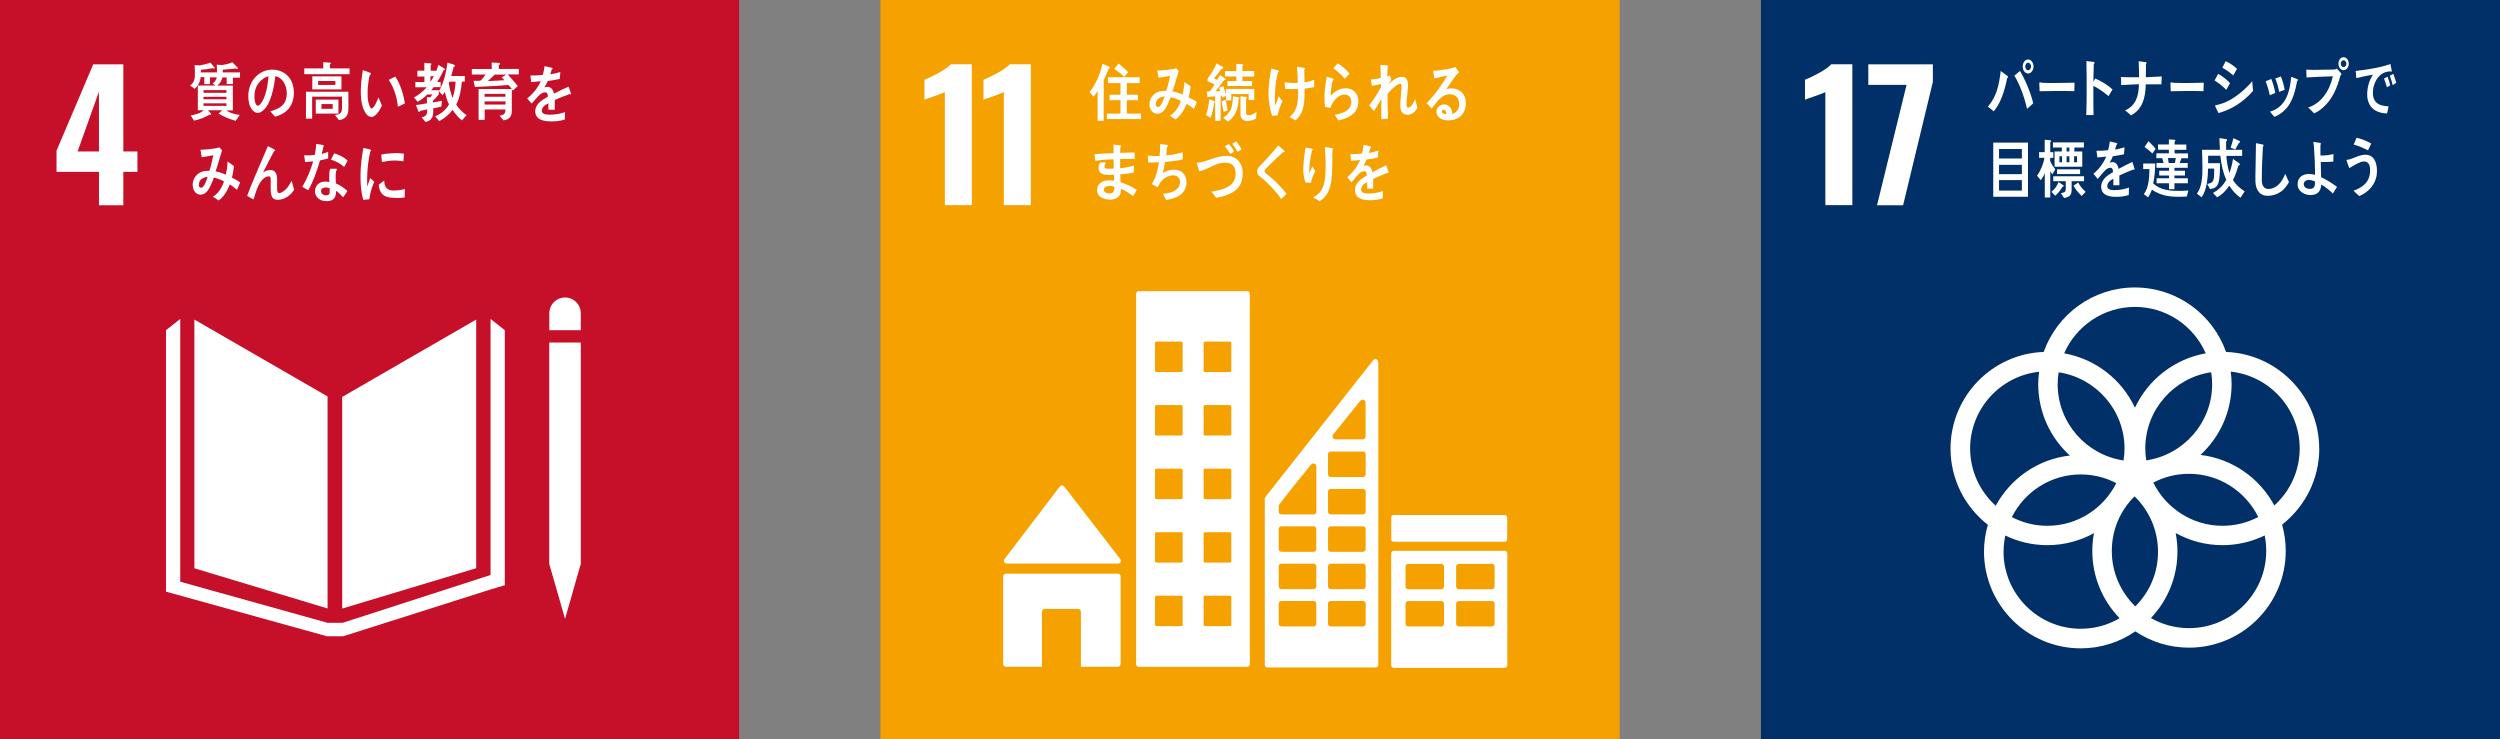
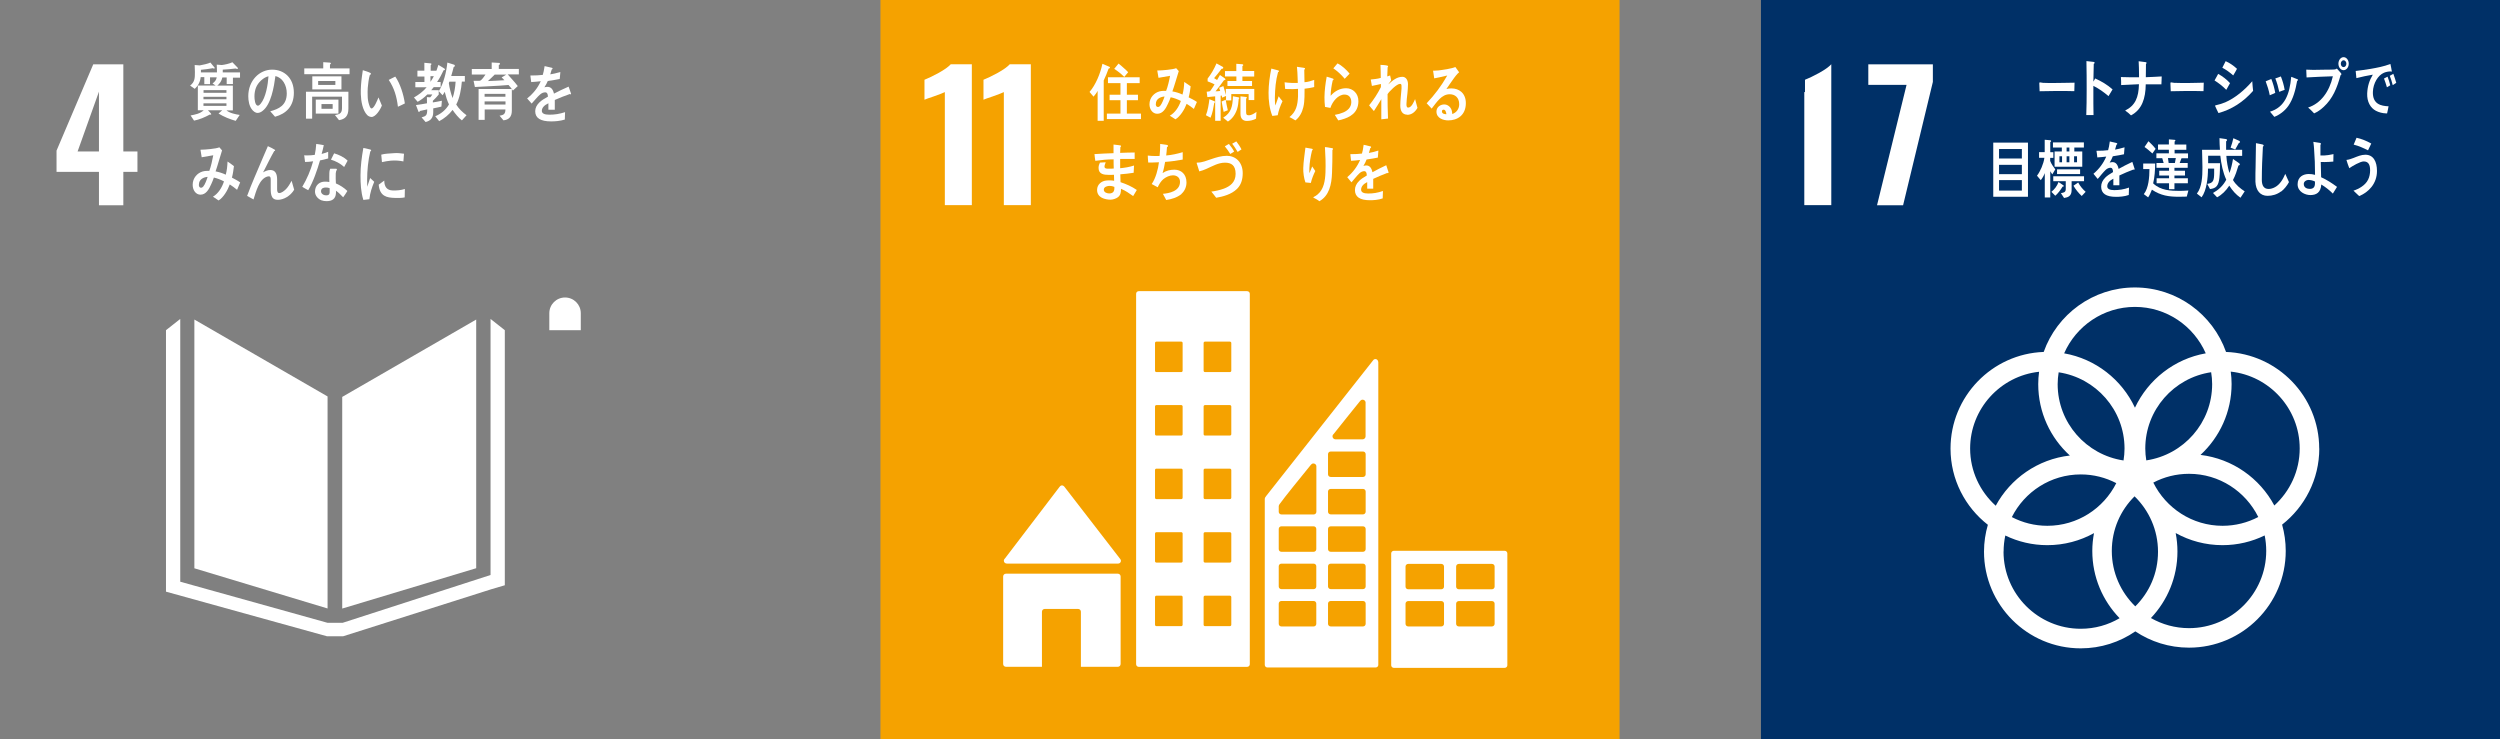
<svg xmlns="http://www.w3.org/2000/svg" id="_レイヤー_2" viewBox="0 0 324.13 95.83">
  <rect x="0" y="0" width="324.13" height="95.83" fill="#808080" stroke="none" />
  <defs>
    <style>.cls-1{fill:#003067;}.cls-1,.cls-2,.cls-3,.cls-4{stroke-width:0px;}.cls-2{fill:#fff;}.cls-3{fill:#c60f28;}.cls-4{fill:#f5a200;}</style>
  </defs>
  <g id="image">
    <rect class="cls-4" x="114.15" width="95.83" height="95.83" />
    <path class="cls-2" d="m122.5,11.94c-.17.09-.65.28-1.44.56-.63.21-1.03.35-1.2.43v-2.59c.51-.2,1.13-.5,1.86-.9.73-.41,1.24-.77,1.55-1.11h2.73v18.27h-3.5v-14.66Z" />
    <path class="cls-2" d="m130.15,11.94c-.17.09-.65.28-1.44.56-.63.21-1.03.35-1.2.43v-2.59c.51-.2,1.13-.5,1.86-.9.73-.41,1.24-.77,1.55-1.11h2.73v18.27h-3.5v-14.66Z" />
    <path class="cls-2" d="m130.49,73.07h14.48c.2,0,.36-.16.36-.36,0-.09-.04-.17-.09-.24l-.02-.02-7.2-9.32-.07-.08c-.07-.07-.16-.12-.26-.12-.09,0-.17.04-.23.09l-.04.05-.07.08-7.03,9.22-.11.13c-.04.06-.06.13-.06.2,0,.2.16.36.36.36Z" />
    <path class="cls-2" d="m144.93,74.38h-14.51c-.2,0-.36.16-.36.36v11.35c0,.2.16.36.36.36h4.67v-7.14c0-.2.16-.36.36-.36h4.33c.2,0,.36.16.36.36v7.14h4.79c.2,0,.36-.16.36-.36v-11.35c0-.2-.16-.36-.36-.36Z" />
    <path class="cls-2" d="m195.08,71.41h-14.36c-.19,0-.35.15-.35.34v14.5c0,.19.16.34.35.34h14.36c.2,0,.35-.15.35-.34v-14.5c0-.19-.16-.34-.35-.34m-7.86,9.47c0,.19-.16.34-.35.34h-4.29c-.2,0-.35-.15-.35-.34v-2.61c0-.19.16-.34.35-.34h4.29c.19,0,.35.15.35.34v2.61Zm0-4.82c0,.19-.16.34-.35.34h-4.29c-.2,0-.35-.15-.35-.34v-2.61c0-.19.16-.34.35-.34h4.29c.19,0,.35.15.35.34v2.61Zm6.56,4.82c0,.19-.16.34-.35.34h-4.29c-.2,0-.35-.15-.35-.34v-2.61c0-.19.16-.34.35-.34h4.29c.2,0,.35.15.35.34v2.61Zm0-4.82c0,.19-.16.34-.35.34h-4.29c-.2,0-.35-.15-.35-.34v-2.61c0-.19.16-.34.35-.34h4.29c.2,0,.35.15.35.34v2.61Z" />
    <path class="cls-2" d="m161.69,37.75h-14.05c-.19,0-.34.15-.34.34v48.03c0,.19.16.34.34.34h14.05c.19,0,.35-.15.35-.34v-48.03c0-.19-.16-.34-.35-.34m-8.36,43.25c0,.1-.08.18-.18.18h-3.22c-.1,0-.18-.08-.18-.18v-3.59c0-.1.08-.18.18-.18h3.22c.1,0,.18.08.18.18v3.59Zm0-8.24c0,.1-.08.18-.18.18h-3.22c-.1,0-.18-.08-.18-.18v-3.58c0-.1.08-.18.18-.18h3.22c.1,0,.18.08.18.18v3.58Zm0-8.23c0,.1-.08.18-.18.18h-3.22c-.1,0-.18-.08-.18-.18v-3.59c0-.1.08-.18.18-.18h3.22c.1,0,.18.08.18.18v3.59Zm0-8.24c0,.1-.08.18-.18.18h-3.22c-.1,0-.18-.08-.18-.18v-3.59c0-.1.08-.18.18-.18h3.22c.1,0,.18.08.18.18v3.59Zm0-8.23c0,.1-.08.18-.18.18h-3.22c-.1,0-.18-.08-.18-.18v-3.59c0-.1.08-.18.18-.18h3.22c.1,0,.18.08.18.18v3.59Zm6.31,32.94c0,.1-.08.18-.19.18h-3.22c-.1,0-.18-.08-.18-.18v-3.59c0-.1.08-.18.18-.18h3.22c.1,0,.19.08.19.18v3.59Zm0-8.24c0,.1-.08.18-.19.18h-3.22c-.1,0-.18-.08-.18-.18v-3.58c0-.1.08-.18.18-.18h3.22c.1,0,.19.08.19.18v3.58Zm0-8.23c0,.1-.08.18-.19.18h-3.22c-.1,0-.18-.08-.18-.18v-3.59c0-.1.08-.18.18-.18h3.22c.1,0,.19.08.19.18v3.59Zm0-8.24c0,.1-.08.18-.19.18h-3.22c-.1,0-.18-.08-.18-.18v-3.59c0-.1.08-.18.18-.18h3.22c.1,0,.19.08.19.18v3.59Zm0-8.23c0,.1-.08.18-.19.18h-3.22c-.1,0-.18-.08-.18-.18v-3.59c0-.1.08-.18.18-.18h3.22c.1,0,.19.08.19.18v3.59Z" />
-     <path class="cls-2" d="m180.67,66.77h14.45c.16,0,.29.13.29.29v2.89c0,.16-.13.29-.29.29h-14.45c-.16,0-.29-.13-.29-.29v-2.89c0-.16.13-.29.29-.29Z" />
    <path class="cls-2" d="m178.67,46.82c-.05-.15-.18-.27-.35-.27-.08,0-.14.03-.2.07,0,0-.02.01-.03.02l-.12.15-13.81,17.52-.06.09c-.07.07-.12.17-.12.27v21.53c0,.19.15.34.34.34h14.04c.19,0,.34-.15.34-.34v-39.23c0-.05-.01-.1-.03-.14Zm-5.82,9.52l.1-.12c.95-1.21,2.54-3.17,3.31-4.13l.1-.12c.07-.09.18-.15.31-.15.19,0,.35.14.38.32v4.43c0,.21-.17.39-.38.39,0,0-.01,0-.02,0s-.01,0-.02,0h-3.45s-.01,0-.02,0-.01,0-.02,0c-.21,0-.38-.18-.38-.39,0-.09.03-.17.08-.24Zm-2.19,24.54c0,.19-.15.34-.34.34h-4.19c-.19,0-.34-.15-.34-.34v-2.62c0-.19.15-.34.34-.34h4.19c.19,0,.34.15.34.34v2.62Zm0-4.84c0,.19-.15.34-.34.34h-4.19c-.19,0-.34-.15-.34-.34v-2.62c0-.19.15-.34.34-.34h4.19c.19,0,.34.15.34.34v2.62Zm0-4.84c0,.19-.15.34-.34.34h-4.19c-.19,0-.34-.15-.34-.34v-2.62c0-.19.15-.34.34-.34h4.19c.19,0,.34.15.34.34v2.62Zm.01-10.62v5.78c0,.19-.16.34-.34.34h-4.19c-.19,0-.35-.15-.35-.34v-.73s.01-.09.03-.13c0-.01,0-.02.02-.04,0-.02.02-.03.03-.05.01-.02.03-.04.04-.06.54-.77,2.95-3.74,3.97-4.99l.1-.12c.07-.09.18-.15.31-.15.19,0,.35.14.38.32v.16Zm6.39,20.3c0,.19-.16.34-.34.34h-4.19c-.19,0-.35-.15-.35-.34v-2.62c0-.19.15-.34.35-.34h4.19c.19,0,.34.15.34.34v2.62Zm0-4.84c0,.19-.16.34-.34.34h-4.19c-.19,0-.35-.15-.35-.34v-2.62c0-.19.15-.34.35-.34h4.19c.19,0,.34.15.34.34v2.62Zm0-4.84c0,.19-.16.34-.34.34h-4.19c-.19,0-.35-.15-.35-.34v-2.62c0-.19.15-.34.35-.34h4.19c.19,0,.34.15.34.34v2.62Zm0-4.85c0,.19-.16.34-.34.34h-4.19c-.19,0-.35-.15-.35-.34v-2.62c0-.19.15-.34.35-.34h4.19c.19,0,.34.15.34.34v2.62Zm0-4.85c0,.19-.16.34-.34.34h-4.19c-.19,0-.35-.15-.35-.34v-2.62c0-.19.15-.34.35-.34h4.19c.19,0,.34.15.34.34v2.62Z" />
    <path class="cls-2" d="m143.73,8.9c-.18.53-.4,1.03-.63,1.53v5.23h-.79v-3.88c-.13.27-.34.53-.53.75l-.52-.61c.79-.9,1.41-2.4,1.67-3.65l.91.39s.07.05.07.1c0,.09-.13.13-.18.14Zm-.22,6.54v-.71h1.76v-1.74h-1.41v-.71h1.41v-1.5h-1.62v-.76h4.11v.76h-1.66v1.5h1.44v.71h-1.44v1.74h1.83v.71h-4.42Zm2.25-5.47c-.4-.4-.84-.75-1.3-1.04l.56-.69c.23.17.46.38.68.58.2.17.39.35.57.54l-.51.62Z" />
    <path class="cls-2" d="m154.81,14.14c-.31-.24-.63-.49-.96-.68-.27.73-.83,1.64-1.45,2.01l-.73-.47c.67-.38,1.16-1.11,1.43-1.91-.42-.22-.87-.39-1.32-.48-.1.28-.21.56-.34.82-.3.66-.68,1.32-1.4,1.32-.59,0-1.01-.55-1.01-1.23,0-.87.62-1.49,1.3-1.67.28-.07.58-.08.86-.07.2-.49.42-1.41.51-1.95l-1.5.26-.16-.95h.08c.49,0,1.96-.12,2.37-.3.1.13.23.26.34.38-.15.5-.31.99-.46,1.5-.12.38-.23.76-.37,1.13.45.08.89.21,1.31.41.15-.53.21-1.09.23-1.64.28.19.56.37.83.57-.06.49-.13.97-.26,1.43.36.18.73.36,1.07.6-.13.3-.26.62-.4.92Zm-4.96-.66c0,.21.08.39.27.39.13,0,.21-.05.3-.15.22-.25.46-.87.57-1.21-.49.04-1.13.28-1.13.97Z" />
    <path class="cls-2" d="m157.43,13.34c-.11.65-.22,1.33-.48,1.92l-.6-.32c.24-.58.38-1.44.45-2.08l.68.28s.05.05.05.08c0,.06-.05.11-.09.12Zm4.46-.35v-.79h-2.25v.82h-.68v-.58l-.5.22c-.03-.09-.05-.19-.07-.28l-.13.03v3.25h-.71v-3.17c-.33.02-.67.06-1.01.1l-.09-.7c.11,0,.23-.02.34-.04.09-.02.12-.06.18-.14.18-.24.34-.51.5-.77-.3-.14-.59-.29-.9-.39v-.36c.45-.57.86-1.27,1.15-1.97l.73.4c.05.03.15.07.15.16,0,.14-.13.14-.21.13-.32.41-.63.83-.98,1.22.13.08.26.15.39.24.13-.21.25-.43.37-.65l.64.45s.07.06.07.12c0,.11-.11.1-.18.1-.37.49-.71.99-1.1,1.45.2,0,.4-.02.6-.05-.05-.14-.08-.28-.14-.41l.55-.22c.12.38.22.77.32,1.16v-.79h3.69v1.44h-.76Zm-3.24,1.52c-.1-.44-.19-.9-.26-1.35l.52-.23c.08.45.17.91.28,1.36l-.54.22Zm1.95-1.68c-.03.45-.08.92-.22,1.34-.22.67-.63,1.26-1.18,1.59l-.61-.5c1.05-.66,1.22-1.45,1.26-2.78l.73.14s.1.03.1.1c0,.05-.05.09-.08.1Zm.48-2.91v.58h1.25v.65h-3.19v-.65h1.16v-.59h-1.48v-.7h1.47v-.94l.79.06s.11.03.11.1-.06.11-.11.13v.65h1.53v.71h-1.54Zm1.78,5.46c-.35.2-.81.3-1.2.3-.5,0-.83-.28-.83-.92v-2.27l.72.08s.11.02.11.09c0,.06-.05.1-.1.12v1.67c0,.4.05.5.39.5.29,0,.71-.25.95-.45l-.05.88Z" />
    <path class="cls-2" d="m165.67,14.94c-.23.04-.47.06-.71.09-.37-.93-.5-2.02-.49-3.03.01-1.05.15-2.09.36-3.11.21.05.43.11.64.17.09.03.19.04.27.08.04.02.09.03.08.09,0,.06-.07.11-.12.13-.3,1.07-.39,2.17-.41,3.29,0,.33,0,.7.07,1.03.14-.4.28-.8.42-1.2.16.22.32.44.5.64-.27.57-.51,1.2-.62,1.82Zm3.47-3.45c0,.36,0,.72-.01,1.07-.02.45-.04.89-.15,1.33-.16.69-.5,1.32-1.03,1.72-.25-.15-.5-.31-.77-.43.87-.7,1.06-1.54,1.11-2.68.01-.33.01-.65,0-.98-.42.03-.85.05-1.27.03-.13,0-.27-.02-.4-.02-.03-.29-.05-.58-.07-.86.3.04.61.07.91.08.27.01.53.01.8,0,0-.45-.04-.9-.05-1.35-.01-.24-.03-.49-.06-.74.22.04.45.07.67.1.09.01.19.02.28.05.05,0,.1.03.1.1,0,.05-.05.1-.1.12,0,.54.03,1.08.03,1.63.42-.02.85-.16,1.26-.3,0,.3-.02.62,0,.92-.4.11-.83.18-1.24.22Z" />
    <path class="cls-2" d="m173.94,15.51c-.14.04-.28.07-.43.1-.07-.12-.44-.7-.44-.7,0-.03.03-.03.04-.03.36-.06.7-.15,1.05-.3.51-.22,1.03-.62,1.04-1.33,0-.63-.33-.98-.87-.99-.82-.01-1.57.88-1.84,1.73-.23-.04-.47-.1-.7-.13-.05-.42-.07-.83-.07-1.25.01-.9.13-1.8.29-2.67l.81.25s.08.04.08.1c0,.07-.07.12-.11.13-.15.66-.26,1.33-.27,2,.56-.64,1.25-.99,2.04-.98.84.01,1.58.68,1.56,1.7-.02,1.5-1.1,2.07-2.19,2.37Zm.4-5.3c-.44-.53-.93-.98-1.47-1.35.19-.21.36-.43.54-.64.55.26,1.17.83,1.57,1.33-.22.22-.43.45-.64.67Z" />
    <path class="cls-2" d="m182.46,14.87c-.63,0-.91-.48-.91-1.18s.11-1.45.16-2.19c0-.11,0-.22,0-.33,0-.16-.02-.3-.19-.3-.41,0-1.38.95-1.62,1.34,0,1.04.01,2.11.06,3.16l-.87.1c0-.86,0-1.74,0-2.61-.31.53-.64,1.03-.96,1.54-.22-.23-.41-.49-.62-.74.58-.72,1.1-1.51,1.53-2.37v-.4c-.39.08-.77.18-1.17.25-.05-.28-.09-.56-.15-.83.44-.05.88-.08,1.3-.21,0-.57-.02-1.14-.04-1.69.19,0,.73.04.9.1.05.02.09.04.09.12,0,.04-.02.08-.06.09-.02.4-.04.8-.05,1.19.13-.03.25-.09.37-.13.05.21.09.43.14.63-.13.16-.24.33-.36.5v.02c.55-.5,1.1-.97,1.81-.97.47,0,.73.44.73.96,0,.41-.04.82-.08,1.24-.05.44-.11.87-.12,1.32v.03c0,.18.01.44.22.44.44,0,.72-.71.9-1.1.11.38.21.76.31,1.14-.32.55-.77.9-1.34.9Z" />
    <path class="cls-2" d="m187.77,15.61c-.58,0-1.53-.25-1.53-1.14,0-.63.56-.93,1.01-.93.41,0,.82.29.97.77.04.15.06.31.07.47.49-.15.9-.62.9-1.26,0-.88-.56-1.3-1.23-1.3-1.06,0-1.67,1.01-2.34,1.86-.22-.23-.43-.46-.65-.69,1.01-1.06,1.92-2.27,2.67-3.6-.56.14-1.12.25-1.69.37l-.15-1c.08,0,.15,0,.22,0,.32,0,.63-.04.94-.09.43-.06.87-.13,1.29-.24.15-.03.29-.09.44-.14.16.23.32.45.49.68-.07.06-.15.12-.21.19-.16.17-.32.38-.46.57-.34.46-.65.94-.98,1.41.21-.06.43-.08.65-.08.98,0,1.87.61,1.87,1.91,0,1.59-1.12,2.24-2.28,2.24Zm-.6-1.39c-.13,0-.22.06-.22.23,0,.32.4.36.58.36-.04-.25-.11-.59-.37-.59Z" />
    <path class="cls-2" d="m146.93,25.43c-.51-.36-1.02-.72-1.59-.95,0,.44-.05.82-.4,1.09-.25.19-.67.32-.96.32-.7-.01-1.76-.25-1.74-1.29.01-.72.61-1.13,1.16-1.19.18-.03.37-.02.56-.02.17,0,.33.02.49.05,0-.26-.01-.53-.02-.78-.23.01-.47.02-.71.01-.54,0-1.3-.06-1.29-.91,0-.25.08-.48.18-.68l.75-.04c-.06.15-.16.39-.16.56,0,.26.29.27.44.27.25,0,.51.01.76-.02-.02-.39-.02-.8-.02-1.19-.8,0-1.58.08-2.37.19-.05-.29-.08-.58-.11-.87.82-.05,1.65-.1,2.47-.12,0-.26,0-.51,0-.77v-.35c.2.03.4.05.59.07.1.02.21.02.31.05.04.01.08.03.08.08,0,.06-.05.11-.09.12-.02.26-.02.5-.03.76.63-.03,1.25-.04,1.88-.05v.84c-.63,0-1.26-.02-1.88,0,0,.4,0,.8,0,1.2.6-.06,1.2-.15,1.8-.35l-.05.94c-.58.09-1.15.16-1.73.2,0,.34.01.68.03,1.02.73.24,1.46.56,2.11,1.01-.16.27-.32.54-.48.8Zm-2.45-1.2c-.2-.09-.41-.13-.62-.13-.25,0-.74.1-.75.48,0,.39.46.5.71.5.39,0,.66-.18.66-.67,0-.06,0-.12,0-.18Z" />
    <path class="cls-2" d="m153.2,25.14c-.58.48-1.31.69-2,.79-.15-.26-.27-.54-.43-.8.79-.07,2.22-.33,2.22-1.55,0-.61-.47-.85-.92-.85-.42,0-.9.22-1.24.5-.31.26-.56.67-.73,1.05l-.78-.42c.51-.72.83-1.91.94-2.82-.28.02-.54.03-.82.03h-.57c-.02-.31-.06-.6-.06-.9.34.04.68.06,1.03.06.17,0,.34,0,.5-.01.06-.52.08-1.04.08-1.56.21.03.42.06.63.09.09.02.19.02.28.05.05.02.1.04.1.12s-.07.14-.13.16c-.03.36-.05.72-.1,1.08.72-.06,1.44-.22,2.14-.43v.96c-.77.14-1.52.25-2.28.3-.09.49-.18.99-.33,1.45.48-.32.99-.44,1.53-.44.88,0,1.57.58,1.57,1.66,0,.58-.25,1.13-.65,1.47Z" />
    <path class="cls-2" d="m160.37,24.5c-.71.7-1.8.99-2.69,1.14-.21-.27-.41-.55-.63-.8.54-.07,1.1-.19,1.62-.38.78-.29,1.53-.81,1.53-1.92s-.56-1.45-1.38-1.45c-.87,0-1.62.46-2.42.81-.29.13-.59.24-.91.32-.03-.12-.34-1.05-.34-1.08,0-.08.09-.06.13-.06.57,0,1.17-.25,1.73-.44.67-.23,1.35-.44,2.06-.44,1.12,0,2.05.82,2.05,2.25,0,.82-.21,1.52-.75,2.05Zm-.86-4.53c-.21-.35-.46-.69-.71-1l.53-.31c.25.31.49.63.68.99l-.51.32Zm.96-.26c-.22-.38-.45-.75-.72-1.07l.54-.31c.25.33.49.67.67,1.04l-.5.33Z" />
-     <path class="cls-2" d="m166.12,25.82c-.6-.88-1.3-1.64-2.06-2.33-.19-.18-.39-.37-.6-.52-.12-.1-.24-.18-.34-.3-.1-.13-.13-.27-.13-.43,0-.31.13-.48.31-.68.33-.35.67-.68.99-1.04.48-.54.97-1.09,1.43-1.66.2.17.4.33.59.5.08.06.16.12.23.19.02.02.03.04.03.07,0,.11-.15.13-.23.11-.45.43-.92.86-1.38,1.3-.19.18-.37.38-.56.57-.09.09-.19.17-.27.26-.08.08-.17.2-.17.32,0,.11.06.18.12.24.29.27.61.5.9.76.66.58,1.27,1.24,1.82,1.96-.24.22-.47.46-.71.69Z" />
    <path class="cls-2" d="m169.97,23.72c-.24-.02-.49-.04-.72-.07-.19-.51-.3-1.3-.28-1.86.03-.89.18-1.77.28-2.65.21.03.43.07.64.11.07.02.18.02.25.05.03.02.06.04.06.09,0,.06-.05.1-.09.12-.19.77-.32,1.55-.35,2.35,0,.16,0,.33,0,.49,0,.01,0,.06.02.06.02,0,.04-.07.04-.07.1-.26.2-.51.31-.76l.4.59c-.24.49-.45,1-.58,1.56Zm2.78-4.24c0,.96-.01,1.95-.05,2.92-.05,1.55-.38,2.98-1.64,3.69-.2-.18-.5-.32-.74-.45-.02,0-.04,0-.04-.04,0-.03.04-.06.06-.07.17-.09.33-.18.48-.31.81-.67.99-1.78,1.03-2.88.04-1.09,0-2.19-.07-3.27.21,0,.44.06.64.09.11.02.24.03.34.06.04.01.07.04.06.09,0,.07-.04.12-.08.17Z" />
    <path class="cls-2" d="m179.97,22.46s-.07-.01-.1-.04c-.48.17-1.39.56-1.83.77v1.27h-.78c0-.12,0-.25,0-.39v-.46c-.53.26-.79.6-.79.98,0,.33.3.5.91.5.65,0,1.25-.09,1.92-.33l-.03.96c-.58.21-1.22.24-1.66.24-1.3,0-1.94-.44-1.94-1.32,0-.43.18-.82.54-1.18.22-.22.56-.46,1-.71-.01-.37-.12-.56-.31-.56-.24,0-.47.1-.68.31-.13.13-.3.3-.51.56-.24.29-.4.49-.49.58-.12-.15-.3-.37-.55-.67.74-.62,1.3-1.37,1.67-2.23-.35.05-.74.08-1.17.11-.03-.31-.06-.6-.1-.86.62,0,1.13-.03,1.51-.08.08-.24.15-.62.22-1.14l.89.21c.05.02.08.05.08.1s-.03.09-.11.12c-.03.14-.09.35-.18.63.3-.04.75-.16,1.23-.31l-.07.91c-.36.08-.85.16-1.46.25-.09.25-.24.55-.41.83.16-.05.29-.06.38-.06.4,0,.67.29.79.88.53-.3,1.13-.6,1.79-.91l.3.92c0,.07-.03.1-.08.1Z" />
-     <rect class="cls-3" y="0" width="95.83" height="95.83" />
    <path class="cls-2" d="m12.83,22.28h-5.5v-2.75l4.76-11.19h3.9v11.3h1.83v2.64h-1.83v4.33h-3.16v-4.33Zm0-2.64v-7.76l-2.77,7.76h2.77Z" />
    <polygon class="cls-2" points="42.47 51.4 25.2 41.43 25.2 73.68 42.47 78.89 42.47 51.4" />
    <polygon class="cls-2" points="44.37 51.46 44.37 78.9 61.74 73.67 61.74 41.43 44.37 51.46" />
-     <polygon class="cls-2" points="71.72 73.11 71.21 73.11 73.26 80.24 75.3 73.11 74.79 73.11 75.3 73.11 75.3 44.41 74.79 44.41 74.28 44.41 73.74 44.41 72.73 44.41 72.23 44.41 71.72 44.41 71.21 44.41 71.21 73.11 71.72 73.11" />
    <polygon class="cls-2" points="65.45 42.81 63.6 41.35 63.6 74.55 44.42 80.75 43.53 80.75 43.35 80.75 42.47 80.75 23.37 75.42 23.37 41.35 21.52 42.81 21.52 76.71 42.38 82.49 43.35 82.49 43.53 82.49 44.5 82.49 63.75 76.38 65.45 75.88 65.45 42.81" />
    <path class="cls-2" d="m75.3,40.61c0-1.13-.91-2.04-2.04-2.04s-2.04.91-2.04,2.04v2.2h4.08v-2.2Z" />
    <path class="cls-2" d="m27.23,10.02v.89s-.74,0-.74,0v-.91h-.47c-.06.62-.35,1.14-.77,1.52l-.6-.42c.61-.49.62-.96.62-1.76,0-.31-.01-.61-.03-.91l.65.05c.35-.05,1.12-.23,1.39-.37l.57.69c0,.07-.07.09-.11.09-.05,0-.1-.02-.14-.05-.51.1-1.03.16-1.55.21,0,.11,0,.22,0,.34h2.51v.64h-1.32Zm2.97.07v.81h-.81v-.86h-.56c-.09.44-.34.82-.66,1.06h2.02v3.21h-.83c.39.35,1.24.53,1.72.59l-.52.77c-.77-.22-1.53-.52-2.23-.95.15-.15.33-.26.48-.42h-1.85c.06.08.43.42.43.49,0,.06-.06.08-.1.08-.03,0-.06,0-.08-.02-.65.35-1.34.65-2.05.79l-.45-.67c.6-.12,1.2-.22,1.7-.67h-.76v-3.21h2.31c-.14-.08-.27-.18-.41-.27.45-.32.58-.62.58-1.22,0-.4,0-.81-.03-1.22l.65.05c.34-.03,1.03-.18,1.38-.36l.65.67s.08.07.08.12c0,.07-.09.07-.13.07-.06,0-.13-.02-.18-.05-.56.07-1.11.12-1.67.15,0,.12,0,.24,0,.36h2.24v.68h-.91Zm-.84,1.6h-2.97v.34h2.97v-.34Zm0,.86h-2.98v.32h2.98v-.32Zm0,.85h-2.98v.33h2.98v-.33Z" />
    <path class="cls-2" d="m35.67,15.15c-.22-.24-.41-.49-.63-.72,1.11-.31,2.14-.76,2.14-2.33,0-1.06-.55-2.02-1.47-2.24-.19,1.42-.56,3.68-1.67,4.52-.2.16-.41.26-.65.26-.29,0-.57-.23-.75-.48-.33-.44-.45-1.11-.45-1.69,0-2.01,1.43-3.44,3.1-3.44,1.55,0,2.81,1.08,2.81,2.99,0,1.79-1.03,2.73-2.42,3.11Zm-2.48-3.79c-.13.35-.2.74-.2,1.13,0,.34.06,1.21.46,1.21.14,0,.26-.16.35-.26.66-.79.94-2.47,1.01-3.55-.63.13-1.36.79-1.62,1.48Z" />
    <path class="cls-2" d="m39.45,9.62v-.75h2.46v-.81l.88.06s.11.03.11.1c0,.06-.07.12-.12.14v.51h2.54v.75h-5.87Zm4.51,5.97l-.53-.67c.49-.1.91-.16.91-.88v-1.51h-3.87v2.86h-.8v-3.5h5.5v2.2c0,.96-.43,1.36-1.21,1.49Zm-3.47-4v-1.69h3.78v1.69h-3.78Zm.45,3.14v-1.82h2.94v1.82h-2.94Zm2.54-4.23h-2.23v.51h2.23v-.51Zm-.35,2.99h-1.45v.62h1.45v-.62Z" />
    <path class="cls-2" d="m48.16,15.16c-.2,0-.4-.09-.55-.24-.61-.63-.8-1.8-.83-2.71-.02-.76.04-1.51.14-2.26.03-.29.07-.57.12-.85.22.06.81.25,1,.37.03.02.05.05.05.09,0,.09-.08.14-.14.16-.14.42-.23,1.2-.27,1.66-.03.35-.02.69-.01,1.05,0,.36.06.76.17,1.1.05.15.15.53.33.53.34,0,.76-1.1.9-1.43l.44,1.05c-.21.55-.8,1.48-1.35,1.49Zm3.43-1.33c-.16-1.32-.48-2.41-1.19-3.47.29-.14.56-.3.85-.43.63.9,1.08,2.34,1.24,3.48-.3.16-.6.29-.9.43Z" />
    <path class="cls-2" d="m57.53,9.08c-.25.53-.53,1.07-.86,1.55h.46v.67h-.9c-.1.13-.2.26-.32.39h.97v.57c-.24.29-.49.56-.76.81v.21c.39-.06.78-.13,1.17-.22l-.06.76c-.35.1-.71.15-1.06.23v.49c0,.78-.38,1.13-.99,1.28l-.52-.6c.61-.17.73-.29.73-1.04-.32.07-.64.14-.96.21,0,.05-.05.14-.1.14-.04,0-.06-.03-.08-.07l-.32-.84c.48-.06.96-.14,1.43-.23,0-.26-.01-.53-.01-.8l.43.03c.1-.11.19-.23.27-.37h-.65c-.38.38-.79.7-1.25.95l-.48-.56c.6-.34,1.17-.76,1.65-1.33h-1.47v-.68h1.18v-.71h-.91v-.76h.9v-1.02l.84.08s.08.02.08.08c0,.07-.06.12-.1.15v.72h1.02l-.48.47c.18-.4.34-.8.46-1.23l.77.47s.08.06.08.13c0,.09-.1.1-.15.09Zm-1.72.8v.73c.16-.23.3-.48.44-.73h-.44Zm4.09,5.74c-.41-.29-.92-.92-1.22-1.37-.46.61-1.1,1.13-1.74,1.46l-.51-.64c.68-.27,1.38-.81,1.78-1.53-.25-.52-.41-1.07-.55-1.64-.08.16-.18.31-.28.45l-.49-.53c.61-.95,1-2.53,1.11-3.71l.89.28s.09.08.09.14c0,.08-.1.14-.16.16-.1.39-.2.78-.32,1.16h1.77v.73h-.39c-.08.97-.28,2.13-.73,2.97.35.58.84,1.02,1.34,1.39l-.61.67Zm-1.64-5.03l-.07.18c.09.67.26,1.32.49,1.95.22-.67.35-1.4.39-2.13h-.81Z" />
    <path class="cls-2" d="m65.84,9.66c.43.5.89.97,1.29,1.5l-.63.58c-.18-.26-.36-.5-.57-.72-1.45.13-2.9.17-4.36.26l-.17-.8h.73c.1,0,.2-.04.27-.12.21-.19.38-.46.55-.7h-1.78v-.71h2.58v-.85l.99.06c.05,0,.08.06.08.12,0,.07-.1.14-.15.16v.5h2.6v.71h-1.43Zm-.56,5.95l-.51-.61c.47-.08.76-.17.76-.81h-2.69v1.35h-.79v-4h4.31v2.81c0,.82-.41,1.18-1.08,1.25Zm-2.45-3.44v.37h2.7v-.37s-2.7,0-2.7,0Zm2.71.98h-2.71v.4h2.71v-.4Zm-1.39-3.49c-.3.28-.58.59-.89.85.71-.02,1.43-.07,2.14-.11-.13-.12-.25-.25-.36-.37.2-.11.41-.23.6-.36h-1.49Z" />
    <path class="cls-2" d="m73.98,12.23s-.07-.02-.1-.04c-.51.17-1.49.56-1.95.77v1.27h-.83c0-.12,0-.25,0-.38v-.46c-.56.26-.85.6-.85.98,0,.33.32.5.96.5.7,0,1.33-.09,2.05-.33l-.03.96c-.62.2-1.3.24-1.77.24-1.38,0-2.07-.43-2.07-1.32,0-.43.2-.82.58-1.18.24-.22.6-.46,1.07-.71-.01-.37-.13-.56-.33-.56-.26,0-.5.1-.72.31-.14.13-.32.3-.54.56-.26.29-.42.49-.52.59-.13-.15-.32-.37-.59-.67.79-.62,1.38-1.36,1.77-2.23-.37.05-.79.08-1.24.11-.03-.31-.07-.6-.11-.85.66,0,1.2-.03,1.61-.08.08-.24.16-.62.24-1.14l.95.22c.06.01.08.05.08.1s-.03.09-.11.12c-.04.14-.1.35-.19.63.32-.04.8-.16,1.31-.3l-.08.9c-.39.08-.91.17-1.55.26-.1.25-.26.55-.44.82.17-.05.31-.06.4-.06.43,0,.71.29.84.88.56-.3,1.2-.6,1.9-.91l.32.92c0,.07-.03.1-.09.1Z" />
    <path class="cls-2" d="m30.75,24.62c-.31-.25-.63-.5-.96-.71-.27.76-.83,1.71-1.45,2.08l-.73-.49c.67-.39,1.16-1.15,1.43-1.98-.42-.22-.87-.4-1.31-.5-.1.29-.21.58-.34.85-.3.68-.68,1.37-1.4,1.37-.59,0-1.01-.57-1.01-1.28,0-.9.62-1.54,1.3-1.73.28-.08.58-.08.86-.08.2-.51.41-1.46.51-2.02l-1.5.26-.16-.98h.08c.49,0,1.96-.12,2.37-.31.11.14.23.27.35.4-.15.52-.31,1.03-.47,1.55-.12.39-.23.79-.37,1.17.45.09.89.22,1.32.43.15-.55.21-1.14.23-1.71.28.19.56.38.83.6-.06.5-.13,1.01-.26,1.49.36.19.72.37,1.07.62-.13.31-.26.64-.4.95Zm-4.97-.68c0,.21.08.4.27.4.13,0,.21-.05.3-.15.23-.26.46-.9.57-1.26-.49.04-1.13.29-1.13,1.01Z" />
    <path class="cls-2" d="m35.97,25.9c-.94,0-.87-1-.87-1.77v-.77c0-.23,0-.5-.25-.5-.06,0-.13.02-.19.03-1.06.31-1.46,1.94-1.79,2.97-.28-.15-.55-.31-.83-.46.29-.8.61-1.58.94-2.36.37-.87.74-1.76,1.12-2.63.21-.49.41-.98.63-1.46.26.12.65.3.89.46.03.01.05.04.05.08,0,.06-.06.1-.12.1-.47.82-.89,1.69-1.32,2.53-.04.08-.08.15-.13.23.29-.16.61-.31.94-.31.68,0,.89.53.89,1.23,0,.42,0,.83,0,1.26,0,.21.03.5.27.5.31,0,.66-.29.89-.52.29-.3.51-.69.72-1.07.11.39.22.77.33,1.16-.47.78-1.32,1.31-2.15,1.31Z" />
    <path class="cls-2" d="m42.52,20.55c-.34.1-.68.18-1.03.25-.37,1.27-.87,2.76-1.53,3.86-.26-.13-.52-.29-.77-.44.6-1,1.09-2.15,1.41-3.31-.34.06-.7.08-1.05.09-.04-.29-.08-.57-.11-.87.13.02.25.02.39.02.32,0,.65-.02.98-.07.1-.46.16-.94.19-1.42.33.05.65.09.98.16-.08.38-.17.77-.28,1.14.29-.06.56-.18.85-.28,0,.29,0,.59,0,.88Zm1.97,5.03c-.29-.3-.59-.62-.93-.85,0,.09,0,.18,0,.27-.03.85-.58,1.08-1.22,1.08-.23,0-.45-.03-.67-.11-.42-.17-.85-.59-.83-1.17.03-.83.62-1.25,1.28-1.25.19,0,.39.01.58.05,0-.39-.02-.77,0-1.16,0-.2.03-.37.11-.56h.63s.25-.03.24.07c0,.02,0,.02,0,.03-.09.15-.14.33-.15.5-.02.44,0,.86.02,1.3.51.21,1.08.58,1.49.98-.17.28-.35.56-.54.81Zm-1.75-1.18c-.15-.07-.33-.09-.5-.09-.27,0-.6.08-.62.47-.01.38.39.55.66.55.26,0,.45-.06.46-.41,0-.17,0-.35,0-.52Zm1.88-2.75c-.49-.45-1.11-.77-1.71-.95l.41-.82c.61.18,1.26.47,1.75.95l-.45.82Z" />
    <path class="cls-2" d="m47.89,25.83c-.26.03-.51.06-.78.09-.32-1.01-.37-2.1-.37-3.17,0-1.19.16-2.4.37-3.57l.62.14c.09.03.21.03.31.08.04.01.08.04.08.11s-.06.11-.11.11c-.28,1.17-.41,2.49-.41,3.7,0,.3.01.6.01.9.13-.38.25-.77.38-1.14.18.16.36.33.53.49-.31.75-.54,1.42-.63,2.26Zm4.6-.24c-.39.09-.9.08-1.3.07-1.02-.03-1.96-.19-2.09-1.72.24-.18.48-.36.72-.53,0,.87.41,1.26,1.07,1.28.52.02,1.1-.02,1.6-.19,0,.36-.01.72-.02,1.09Zm-.18-4.66c-.55-.11-1.09-.15-1.65-.1-.38.03-.76.11-1.14.19-.03-.3-.05-.67-.09-.97.53-.15,1.07-.14,1.61-.19.45-.04.89,0,1.34.07-.03.33-.05.67-.08,1Z" />
    <rect class="cls-1" x="228.31" y="0" width="95.83" height="95.83" />
-     <path class="cls-2" d="m236.66,11.94c-.17.09-.65.28-1.44.56-.63.21-1.03.35-1.2.43v-2.59c.51-.2,1.13-.5,1.86-.9.73-.41,1.24-.77,1.55-1.11h2.73v18.27h-3.5v-14.66Z" />
+     <path class="cls-2" d="m236.66,11.94c-.17.09-.65.28-1.44.56-.63.21-1.03.35-1.2.43v-2.59c.51-.2,1.13-.5,1.86-.9.73-.41,1.24-.77,1.55-1.11v18.27h-3.5v-14.66Z" />
    <path class="cls-2" d="m247.19,11h-4.96v-2.66h8.37v2.28l-3.86,15.99h-3.38l3.83-15.61Z" />
    <path class="cls-2" d="m300.69,58.16c0-6.76-5.38-12.28-12.08-12.53-1.72-4.87-6.37-8.36-11.82-8.36s-10.1,3.5-11.82,8.36c-6.7.24-12.08,5.77-12.08,12.53,0,4.01,1.9,7.59,4.84,9.88-.32,1.11-.5,2.27-.5,3.48,0,6.91,5.62,12.54,12.54,12.54,2.62,0,5.06-.81,7.08-2.2,1.99,1.33,4.38,2.11,6.96,2.11,6.91,0,12.54-5.62,12.54-12.54,0-1.18-.17-2.33-.47-3.41,2.93-2.3,4.82-5.87,4.82-9.87m-13.89-8.35c0,5.02-3.71,9.17-8.54,9.89-.08-.5-.13-1.01-.13-1.54,0-5.02,3.71-9.18,8.54-9.89.08.5.13,1.01.13,1.54m-9.97,28.81c-1.87-1.82-3.04-4.36-3.04-7.17s1.13-5.28,2.95-7.09c1.87,1.82,3.04,4.36,3.04,7.18s-1.13,5.28-2.95,7.09m-9.93-30.35c4.82.72,8.54,4.87,8.54,9.89,0,.52-.05,1.04-.13,1.54-4.82-.72-8.54-4.87-8.54-9.89,0-.52.05-1.04.13-1.54m7.47,14.37c-1.65,3.28-5.03,5.53-8.94,5.53-1.66,0-3.22-.41-4.6-1.13,1.65-3.28,5.03-5.53,8.94-5.53,1.66,0,3.22.41,4.6,1.13m4.8-.07c1.39-.73,2.96-1.14,4.63-1.14,3.94,0,7.34,2.29,8.98,5.6-1.39.73-2.96,1.14-4.63,1.14-3.94,0-7.34-2.29-8.98-5.6m-2.38-22.78c4.1,0,7.63,2.48,9.18,6.02-4.07.72-7.47,3.41-9.18,7.05-1.7-3.64-5.1-6.33-9.18-7.05,1.55-3.54,5.08-6.02,9.18-6.02m-21.37,18.37c0-5.16,3.92-9.42,8.94-9.96-.07.53-.11,1.06-.11,1.6,0,3.67,1.58,6.97,4.1,9.26-4.16.47-7.71,2.99-9.61,6.51-2.03-1.83-3.32-4.48-3.32-7.42m4.34,13.36c0-.71.08-1.41.22-2.08,1.65.8,3.5,1.25,5.45,1.25,2.2,0,4.26-.57,6.05-1.56-.14.75-.22,1.52-.22,2.31,0,3.39,1.35,6.46,3.54,8.72-1.48.87-3.2,1.37-5.04,1.37-5.52,0-10.01-4.49-10.01-10.01m34.06-.08c0,5.52-4.49,10.01-10.01,10.01-1.8,0-3.48-.48-4.94-1.31,2.13-2.25,3.44-5.28,3.44-8.62,0-.82-.08-1.62-.23-2.4,1.8,1,3.87,1.57,6.07,1.57,1.96,0,3.81-.45,5.47-1.26.13.65.2,1.32.2,2m-8.51-12.45c2.47-2.29,4.02-5.56,4.02-9.19,0-.54-.04-1.08-.11-1.6,5.02.54,8.94,4.8,8.94,9.96,0,2.93-1.27,5.56-3.29,7.4-1.89-3.54-5.42-6.06-9.57-6.56" />
-     <path class="cls-2" d="m260.23,10.12c-.06.35-.14.7-.23,1.04-.31,1.22-.78,2.4-1.51,3.28-.24-.23-.51-.42-.76-.61,1.13-1.31,1.44-2.76,1.67-4.63l.91.68s.04.06.04.1c0,.08-.07.12-.12.14Zm2.58,4c-.32-1.46-.91-3.11-1.64-4.31l.72-.61c.67,1.09,1.42,2.85,1.72,4.2l-.81.72Zm.14-4.59c-.39,0-.7-.41-.7-.91s.31-.91.7-.91.7.42.7.91-.31.91-.7.91Zm0-1.4c-.2,0-.37.22-.37.49s.16.49.37.49.38-.23.38-.49-.17-.49-.38-.49Z" />
    <path class="cls-2" d="m268.94,11.82c-.38-.02-.68-.02-1-.02-.35-.01-2.65,0-3.5.03-.01-.34-.03-.77-.04-1.02,0-.13.05-.13.09-.13.12.03.33.05.39.06.41.03,1.03.02,1.5.02.97,0,1.51-.03,2.59-.04-.02.34-.03.77-.03,1.1Z" />
    <path class="cls-2" d="m273.38,12.47c-.62-.53-1.27-.99-1.97-1.34,0,.14,0,.27,0,.4v1.89c0,.5.01,1,.02,1.5h-.94c.04-1.08.05-2.16.05-3.24,0-1.26,0-2.51-.03-3.76l.97.11s.09.03.09.1c0,.08-.06.13-.11.15-.02.77-.03,1.54-.05,2.3.09-.13.17-.27.23-.41.8.36,1.57.81,2.26,1.42-.18.3-.36.59-.53.88Z" />
    <path class="cls-2" d="m280.26,10.93c-.33,0-.66,0-.99,0h-1.07c-.02,1.84-.49,3.28-1.91,4.03-.23-.24-.5-.44-.76-.63,1.31-.64,1.75-1.7,1.79-3.41-.77.03-1.54.07-2.31.11,0-.35,0-.69-.03-1.04.43.02.86.03,1.28.03h.82c.09,0,.17,0,.25,0,0-.12,0-.24,0-.36,0-.57-.02-1.15-.05-1.72l.93.12s.1.03.1.1c0,.06-.05.11-.08.13l-.02,1.72c.69-.03,1.37-.05,2.06-.1,0,.35-.03.69-.04,1.04Z" />
    <path class="cls-2" d="m285.68,11.82c-.38-.02-.69-.02-.99-.02-.36-.01-2.39,0-3.25.03-.01-.34-.03-.77-.04-1.02,0-.13.05-.13.09-.13.12.03.33.05.39.06.41.03,1.46.02,1.93.02.97,0,.82-.03,1.91-.04-.02.34-.03.77-.03,1.1Z" />
    <path class="cls-2" d="m288.64,11.65c-.47-.49-.99-.88-1.52-1.22.17-.28.31-.57.47-.85.55.3,1.09.71,1.54,1.2l-.49.87Zm-1,3.03c-.05-.1-.45-.9-.45-.95,0-.06.06-.07.09-.08.42-.1.82-.21,1.22-.38,1.29-.56,2.51-1.58,3.51-2.74.03.42.06.84.11,1.25-1.29,1.47-2.79,2.41-4.49,2.88Zm1.9-4.9c-.44-.4-.91-.73-1.41-1,.15-.27.29-.56.43-.85.52.23,1.03.58,1.47.99-.15.3-.32.58-.49.86Z" />
    <path class="cls-2" d="m294.28,12.35c-.12-.63-.31-1.22-.53-1.81l.73-.3c.23.57.4,1.18.51,1.8-.23.12-.48.21-.71.31Zm3.55-1.87c-.21,1.17-.51,2.35-1.15,3.26-.47.66-1.14,1.15-1.81,1.41-.18-.23-.38-.44-.56-.67,1.88-.57,2.55-2.21,2.75-4.52l.83.32s.05.03.05.07c0,.07-.05.12-.09.13Zm-2.32,1.43c-.13-.6-.29-1.19-.51-1.74.24-.08.48-.16.72-.26.22.56.39,1.13.49,1.74-.23.08-.47.16-.7.26Z" />
    <path class="cls-2" d="m303.46,9.75c-.47,1.68-1.01,3.02-2.18,4.1-.37.35-.81.66-1.25.85-.25-.27-.51-.53-.78-.76,1.62-.52,2.75-2.03,3.21-4.05-1.14.02-2.27.1-3.41.15-.02-.34-.03-.67-.04-1.01.3,0,.61.03.92.03.6,0,1.2-.02,1.79-.03.31,0,.62,0,.92-.02.15-.02.2-.02.34-.12.08.08.6.65.6.71s-.09.12-.12.15Zm.39-.65c-.37,0-.67-.38-.67-.84s.3-.85.67-.85.67.38.67.85-.31.84-.67.84Zm0-1.29c-.19,0-.36.2-.36.45s.16.44.36.44.36-.2.36-.44-.16-.45-.36-.45Z" />
    <path class="cls-2" d="m310.02,9.28s-.05-.02-.08-.02c-.26,0-.59.06-.85.17-.79.33-1.4,1.37-1.44,2.47-.06,1.62,1.07,1.84,2.03,1.88-.05.31-.12.61-.19.92-.04,0-.09,0-.14,0-.42-.01-.92-.13-1.3-.33-.73-.38-1.18-1.19-1.14-2.25.04-.95.28-1.69.73-2.44-.72.12-1.42.27-2.13.45-.02-.31-.06-.62-.09-.93.64-.08,1.28-.16,1.92-.27.86-.15,1.73-.31,2.58-.64.03.13.18.84.18.93,0,.06-.04.08-.08.08Zm-.55,2.04c-.11-.39-.24-.77-.38-1.14l.46-.24c.15.36.25.74.35,1.12l-.43.26Zm.75-.29c-.1-.42-.23-.82-.38-1.2l.46-.26c.14.39.27.77.38,1.17l-.45.29Z" />
    <path class="cls-2" d="m258.43,25.51v-7.02h4.5v7.02h-4.5Zm3.71-6.19h-2.96v1.23h2.96v-1.23Zm0,2.05h-2.96v1.21h2.96v-1.21Zm0,1.98h-2.96v1.36h2.96v-1.36Z" />
    <path class="cls-2" d="m266.09,22.61c-.09-.14-.19-.26-.27-.41v3.4h-.71v-3.16c-.11.32-.32.68-.52.92l-.49-.58c.43-.56.86-1.55.96-2.32h-.69v-.74h.73v-1.6l.72.06s.11.03.11.11c0,.06-.07.11-.11.13v1.31h.4v.74h-.41v.4c.16.41.42.76.66,1.09-.13.22-.26.45-.39.66Zm1.33,1.59c-.28.45-.58.86-.95,1.18l-.5-.51c.38-.3.74-.75.92-1.27l.65.44s.03.04.03.07c0,.09-.09.1-.14.08Zm1.52-5.07v.51h1.03v1.98h-3.59v-1.98h.94v-.51h-1.15v-.67h4.01v.67h-1.24Zm-.35,4.37c0,.38,0,.77,0,1.14,0,.78-.45.95-.98,1.03l-.41-.63c.28-.06.63-.06.63-.52v-1.03h-1.62v-.64h3.99v.64h-1.61Zm-1.89-.93v-.62h2.99v.62h-2.99Zm.65-2.31h-.34v.78h.34v-.78Zm.95-1.13h-.36v.51h.36v-.51Zm0,1.13h-.36v.78h.36v-.78Zm1.6,5.15c-.4-.37-.78-.83-1.07-1.33l.61-.42c.26.49.59.87.97,1.21l-.51.54Zm-.61-5.15h-.38v.78h.38v-.78Z" />
    <path class="cls-2" d="m276.7,22.02s-.06-.02-.1-.04c-.48.17-1.39.56-1.82.77v1.27h-.78c0-.12,0-.25,0-.39v-.46c-.53.26-.79.6-.79.98,0,.33.3.5.9.5.65,0,1.24-.09,1.92-.33l-.03.96c-.58.21-1.22.24-1.65.24-1.29,0-1.93-.43-1.93-1.32,0-.43.18-.82.54-1.18.22-.22.56-.46,1-.71-.01-.37-.12-.56-.31-.56-.25,0-.47.1-.68.31-.13.13-.3.31-.51.56-.24.29-.39.49-.49.58-.12-.15-.3-.37-.55-.67.74-.62,1.29-1.37,1.66-2.23-.35.05-.74.08-1.16.11-.03-.31-.06-.6-.11-.86.62,0,1.13-.02,1.51-.08.08-.24.15-.62.22-1.13l.89.21c.05.02.08.05.08.1s-.03.09-.11.12c-.03.14-.09.35-.18.63.3-.04.75-.17,1.23-.3l-.07.9c-.36.08-.85.17-1.45.26-.09.25-.24.55-.41.82.16-.05.29-.06.38-.06.4,0,.66.29.78.88.53-.3,1.12-.6,1.78-.91l.3.92c0,.07-.03.1-.08.1Z" />
    <path class="cls-2" d="m283.52,25.49c-.34,0-.68.02-1.02.02-1.28,0-2.35-.14-3.5-.92-.14.34-.29.72-.49,1l-.56-.42c.62-.77.73-2.2.73-3.25h-.81v-.72h1.55c0,.77-.07,1.84-.26,2.57.95.93,2.31.98,3.46.98.37,0,.74-.03,1.11-.05l-.21.78Zm-4.46-5.59c-.33-.3-.66-.6-1.02-.84l.51-.75c.28.25.7.67.93.99l-.42.6Zm3.78.61c-.08.2-.16.41-.24.62h1.04v.63h-1.72v.38h1.37v.62h-1.37v.35h1.74v.65h-1.74v.77h-.7v-.77h-1.61v-.65h1.61v-.35h-1.27v-.62h1.27v-.38h-1.63v-.63h.93c-.06-.21-.11-.42-.18-.62h-.76v-.63h1.62v-.47h-1.41v-.68h1.41v-.66l.72.06c.06,0,.12,0,.12.1,0,.06-.07.1-.1.12v.39h1.52v.68h-1.52v.47h1.74v.63h-.84Zm-1.76-.02c.03.22.06.43.09.64h.81c.04-.22.08-.43.12-.64h-1.02Z" />
    <path class="cls-2" d="m290.47,25.63c-.6-.43-1-.88-1.44-1.56-.42.65-.96,1.19-1.58,1.51l-.53-.56c.7-.4,1.28-.89,1.72-1.72-.44-.96-.65-2.01-.77-3.11h-1.58v.04c0,.31,0,.62,0,.93h1.54c-.01.63-.01,1.28-.08,1.9-.12,1.03-.42,1.36-1.22,1.45l-.36-.67c.79-.1.89-.44.9-1.4v-.58s-.8,0-.8,0c0,1.19-.17,2.83-.83,3.72l-.61-.48c.67-.85.72-2.25.72-3.39,0-.76-.04-1.53-.05-2.29h2.32c-.04-.5-.05-1.01-.06-1.51l.85.12s.13.03.13.12c0,.08-.07.15-.12.18,0,.2,0,.4,0,.6,0,.16,0,.33,0,.49h2.08v.79h-2.05c.05.76.18,1.51.4,2.22.21-.53.37-1.23.46-1.82l.81.56s.08.09.08.15c0,.09-.13.13-.18.14-.19.65-.4,1.3-.71,1.88.39.66.96,1.1,1.52,1.47l-.55.83Zm-.2-7.09c-.16.28-.31.57-.47.84l-.6-.23c.14-.4.27-.8.36-1.23l.76.34s.1.07.1.15c0,.08-.1.13-.16.13Z" />
    <path class="cls-2" d="m295.73,24.83c-.52.39-1.14.56-1.74.56-.93,0-1.52-.67-1.57-1.83-.01-.16,0-.31,0-.47,0-.44,0-.89.02-1.34.02-1.06.03-2.13.05-3.19.2.03.41.07.62.12.09.02.18.03.26.06.05.03.12.06.12.13,0,.07-.05.11-.1.14-.08,1.43-.14,2.88-.14,4.31,0,.73.26,1.18.88,1.18.28,0,.57-.09.84-.24.6-.32,1.03-1.01,1.32-1.72l.48,1.07c-.24.45-.64.95-1.01,1.22Z" />
    <path class="cls-2" d="m302.45,25.09c-.46-.46-.96-.85-1.49-1.17-.07,1.05-.65,1.37-1.42,1.37-.65,0-1.65-.41-1.65-1.4s.77-1.33,1.44-1.33c.28,0,.55.03.82.11,0-1.15-.04-2.31-.13-3.45-.03-.28-.04-.56-.09-.83l.88.14s.11.05.11.12c0,.05-.04.09-.07.12v.31c0,.36,0,.72,0,1.08h.08c.3,0,.61,0,.91-.05.24-.03.47-.09.7-.13,0,.32-.01.64-.02.97-.37.03-.74.06-1.11.06-.17,0-.34,0-.52-.01.02.66.03,1.32.05,1.98.72.32,1.4.76,2.06,1.25l-.54.87Zm-2.3-1.55c-.26-.14-.59-.21-.87-.21-.23,0-.59.18-.59.52,0,.51.46.64.78.64.4,0,.67-.18.67-.71v-.23Z" />
    <path class="cls-2" d="m305.87,25.42c-.24-.24-.49-.48-.74-.7.66-.21,1.53-.67,1.9-1.43.18-.36.26-.79.26-1.21,0-.73-.22-1.15-.84-1.15-.43,0-1.47.6-1.86.88-.05-.12-.36-.97-.36-1.04,0-.06.06-.05.09-.05.14,0,.66-.17.82-.24.51-.2.99-.42,1.53-.42,1.05,0,1.51.89,1.51,2.11,0,1.68-1.13,2.77-2.3,3.25Zm1.15-5.93c-.6-.3-1.22-.58-1.86-.74.12-.3.24-.59.37-.89.66.14,1.3.41,1.91.75-.13.3-.27.59-.42.88Z" />
  </g>
</svg>